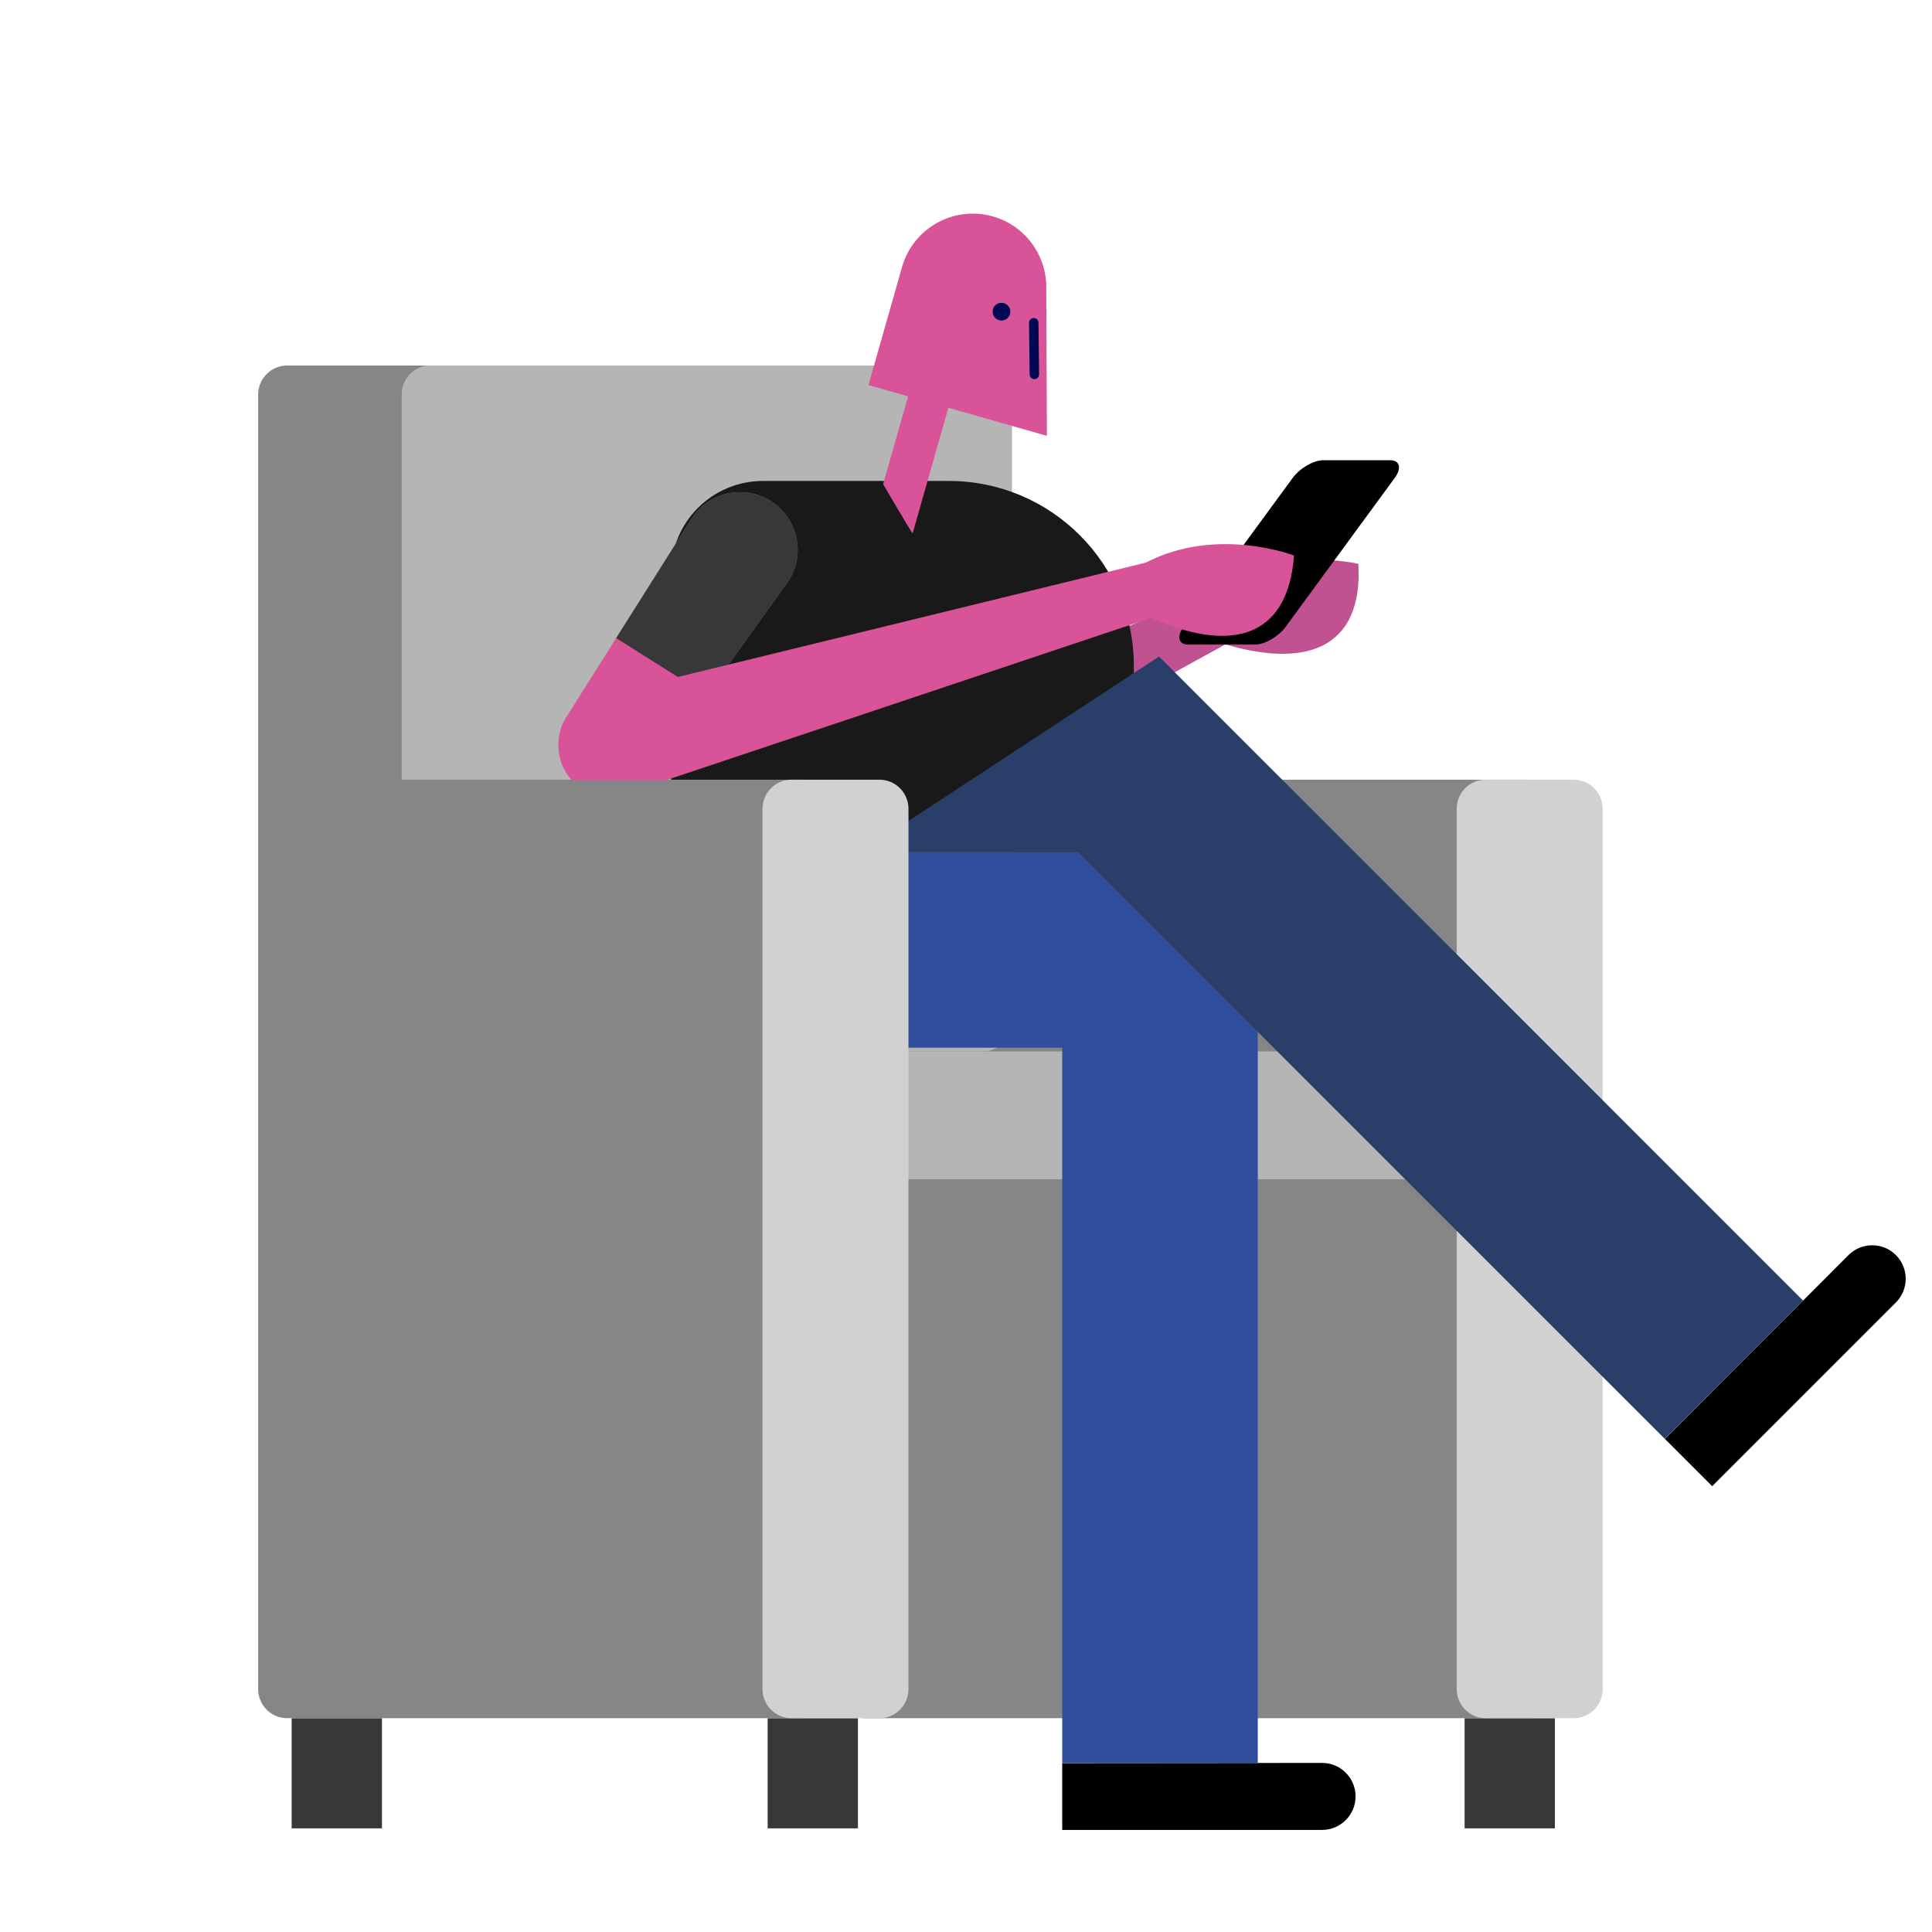
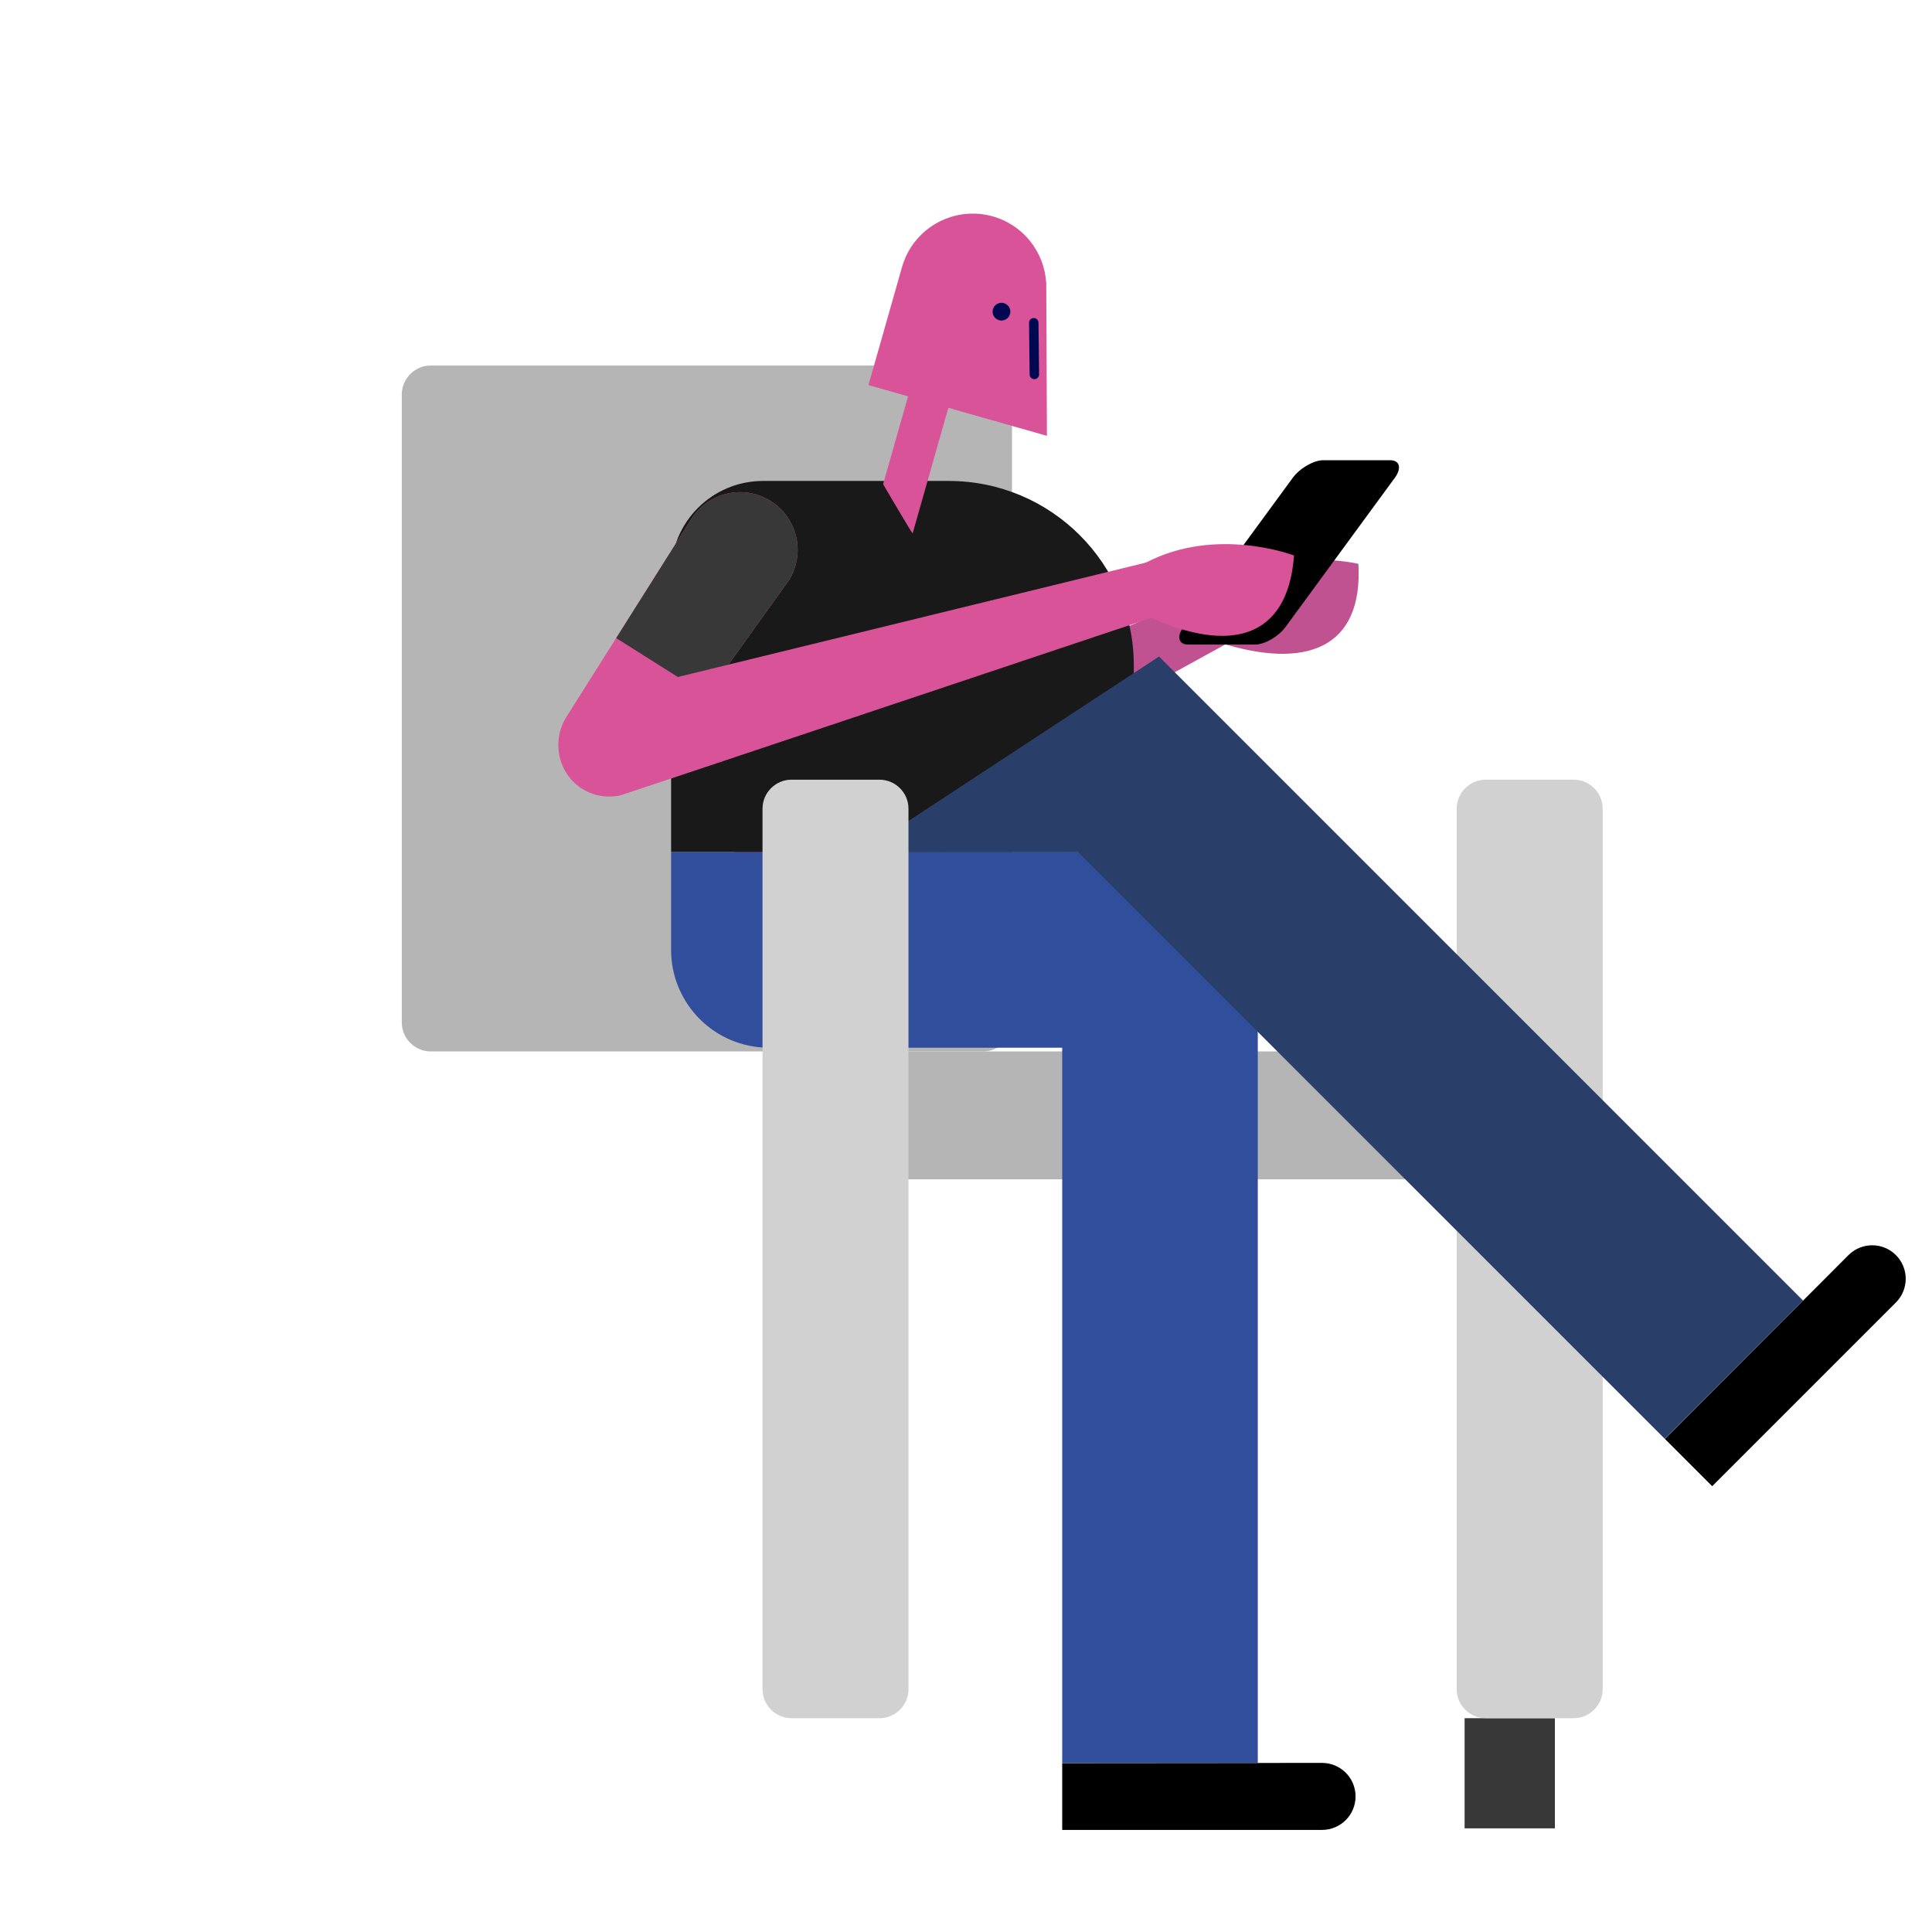
<svg xmlns="http://www.w3.org/2000/svg" version="1.1" id="Capa_1" x="0px" y="0px" viewBox="0 0 800 800" enable-background="new 0 0 800 800" xml:space="preserve">
  <path fill="#383838" d="M643.85,757.08h-37.39v-45.61h37.39V757.08z" />
-   <path fill="#868686" d="M345.96,699.47V334.85c0-6.6,5.4-12,12-12h275.05c6.6,0,12,5.4,12,12v364.62c0,6.6-5.4,12-12,12H357.96  C351.36,711.47,345.96,706.07,345.96,699.47z" />
  <path fill="#B5B5B5" d="M590.6,488.31H364.12c-6.6,0-12-5.4-12-12v-28.93c0-6.6,5.4-12,12-12H590.6c6.6,0,12,5.4,12,12v28.93  C602.6,482.91,597.2,488.31,590.6,488.31z" />
  <path fill="#D1D1D1" d="M603.19,699.47V334.85c0-6.6,5.4-12,12-12h36.44c6.6,0,12,5.4,12,12v364.62c0,6.6-5.4,12-12,12h-36.44  C608.59,711.47,603.19,706.07,603.19,699.47z" />
  <path fill="#B5B5B5" d="M407.05,435.38H178.37c-6.6,0-12-5.4-12-12V163.35c0-6.6,5.4-12,12-12h228.68c6.6,0,12,5.4,12,12v260.04  C419.05,429.98,413.65,435.38,407.05,435.38z" />
-   <path fill="#383838" d="M158.16,757.08h-37.39v-45.61h37.39V757.08z" />
-   <path fill="#383838" d="M355.25,757.08h-37.39v-45.61h37.39V757.08z" />
  <path fill="#C15291" d="M303.68,351.86c-4.19-10.8,1.18-22.96,11.98-27.14l186.2-80.29l0.01,0.02c0.07-0.03,0.13-0.08,0.21-0.11  c5.74-2.23,12.2,0.63,14.43,6.37c2.23,5.74-0.63,12.2-6.37,14.43c-0.07,0.03-0.15,0.03-0.22,0.06l0.08,0.2  c0,0-178.16,98.05-179.17,98.44C320.02,368.03,307.86,362.67,303.68,351.86z" />
  <path fill="#C15291" d="M504.67,265.76c-5.84-2-9.04-8.29-7.16-14.19c1.88-5.9,4.56-7.22,4.56-7.22  c27.03-18.95,60.41-10.87,60.41-10.87c1.98,35.04-21.63,44.05-57.88,32.49L504.67,265.76z" />
  <path fill="#191919" d="M469.49,275.6v77.23H277.89v-115.7c0-20.98,17.05-37.98,38.08-37.98c0.08,0,0.15,0.01,0.23,0.01l0.01-0.01  h76.64C435.18,199.15,469.49,233.37,469.49,275.6z" />
  <path fill="#D85398" d="M270.13,319.07c-0.05,0.09-0.09,0.18-0.15,0.26c-6.18,9.8-19.14,12.73-28.94,6.55s-12.73-19.14-6.55-28.94  l51.75-82.01c7.03-11.15,21.77-14.48,32.92-7.45c11.15,7.03,14.48,21.77,7.45,32.92C326.13,241.17,270.13,319.07,270.13,319.07z" />
  <path fill="#383838" d="M255.15,264.22l31.1-49.29c7.03-11.15,21.77-14.48,32.92-7.45c11.15,7.03,14.48,21.77,7.45,32.92  c-0.27,0.44-18.4,25.67-34.04,47.44L255.15,264.22z" />
  <path fill="#D85398" d="M376.02,164.12l-16.41-4.67l13.89-48.85c4.6-16.19,21.46-25.58,37.65-20.98  c12.76,3.63,21.26,14.87,22.05,27.4l0.03,0l0.28,63.45l-40.82-11.61l-14.78,51.99c-0.11,0.39-12.23-20.37-12.23-20.37L376.02,164.12  z" />
  <path fill="#000851" d="M418.22,130.06c-0.56,1.95-2.59,3.08-4.54,2.53c-1.95-0.56-3.08-2.59-2.53-4.54s2.59-3.08,4.54-2.53  C417.65,126.07,418.78,128.1,418.22,130.06z" />
  <path fill="#000851" d="M428.33,157.01c-0.19,0-0.38-0.03-0.56-0.08c-0.81-0.23-1.41-0.97-1.42-1.86l-0.25-21.41  c-0.01-1.08,0.85-1.96,1.93-1.98c1.08,0,1.96,0.85,1.98,1.93l0.25,21.41C430.27,156.11,429.41,157,428.33,157.01z" />
  <path d="M519.66,266.9h-27.64c-4.02,0-4.9-3.29-1.95-7.31l45.22-61.72c2.95-4.02,8.65-7.31,12.67-7.31h27.64  c4.02,0,4.9,3.29,1.95,7.31l-45.22,61.72C529.39,263.6,523.69,266.9,519.66,266.9z" />
  <path fill="#D85398" d="M231.86,313.85c-2.75-11.26,4.15-22.61,15.4-25.36l227.03-55.47l0.01,0.02c0.08-0.02,0.14-0.06,0.22-0.08  c5.98-1.46,12.02,2.2,13.48,8.19c1.46,5.98-2.2,12.02-8.19,13.48c-0.08,0.02-0.15,0.02-0.23,0.03l0.05,0.21  c0,0-221.37,74.12-222.41,74.37C245.97,332,234.61,325.1,231.86,313.85z" />
  <path fill="#D85398" d="M474.32,254.53c-5.53-2.74-7.89-9.39-5.26-15c2.63-5.61,5.46-6.57,5.46-6.57  c29.26-15.28,61.31-2.94,61.31-2.94c-2.58,35-27.16,40.88-61.6,24.71L474.32,254.53z" />
  <g>
    <path d="M561.31,743.85c0,7.67-6.22,13.88-13.88,13.88c0,0-107.59,0-107.59,0v-27.66c0,0,107.71-0.09,107.78-0.09   C555.2,730.09,561.31,736.25,561.31,743.85z" />
    <path d="M785.05,519.7c5.42,5.42,5.42,14.21,0,19.63c0,0-76.07,76.07-76.07,76.07l-19.56-19.56c0,0,76.1-76.23,76.15-76.28   C771,514.3,779.68,514.33,785.05,519.7z" />
    <path fill="#304E9C" d="M520.82,352.84v377.17h-80.98V433.83H318.38l0,0c-22.36,0-40.49-18.13-40.49-40.49v-40.49h161.96v-0.01   H520.82z" />
    <path fill="#293E68" d="M689.37,595.81L446.39,352.83l-89.88,0.02l123.42-81l266.7,266.7L689.37,595.81z" />
  </g>
-   <path fill="#868686" d="M344.31,334.85v364.62c0,6.6-5.4,12-12,12H118.9c-6.6,0-12-5.4-12-12V336.48v-1.63v-171.5  c0-6.6,5.4-12,12-12h59.47c-6.6,0-12,5.4-12,12v159.5h165.94C338.91,322.85,344.31,328.25,344.31,334.85z" />
  <path fill="#D1D1D1" d="M315.74,699.47V334.85c0-6.6,5.4-12,12-12h36.44c6.6,0,12,5.4,12,12v364.62c0,6.6-5.4,12-12,12h-36.44  C321.14,711.47,315.74,706.07,315.74,699.47z" />
</svg>